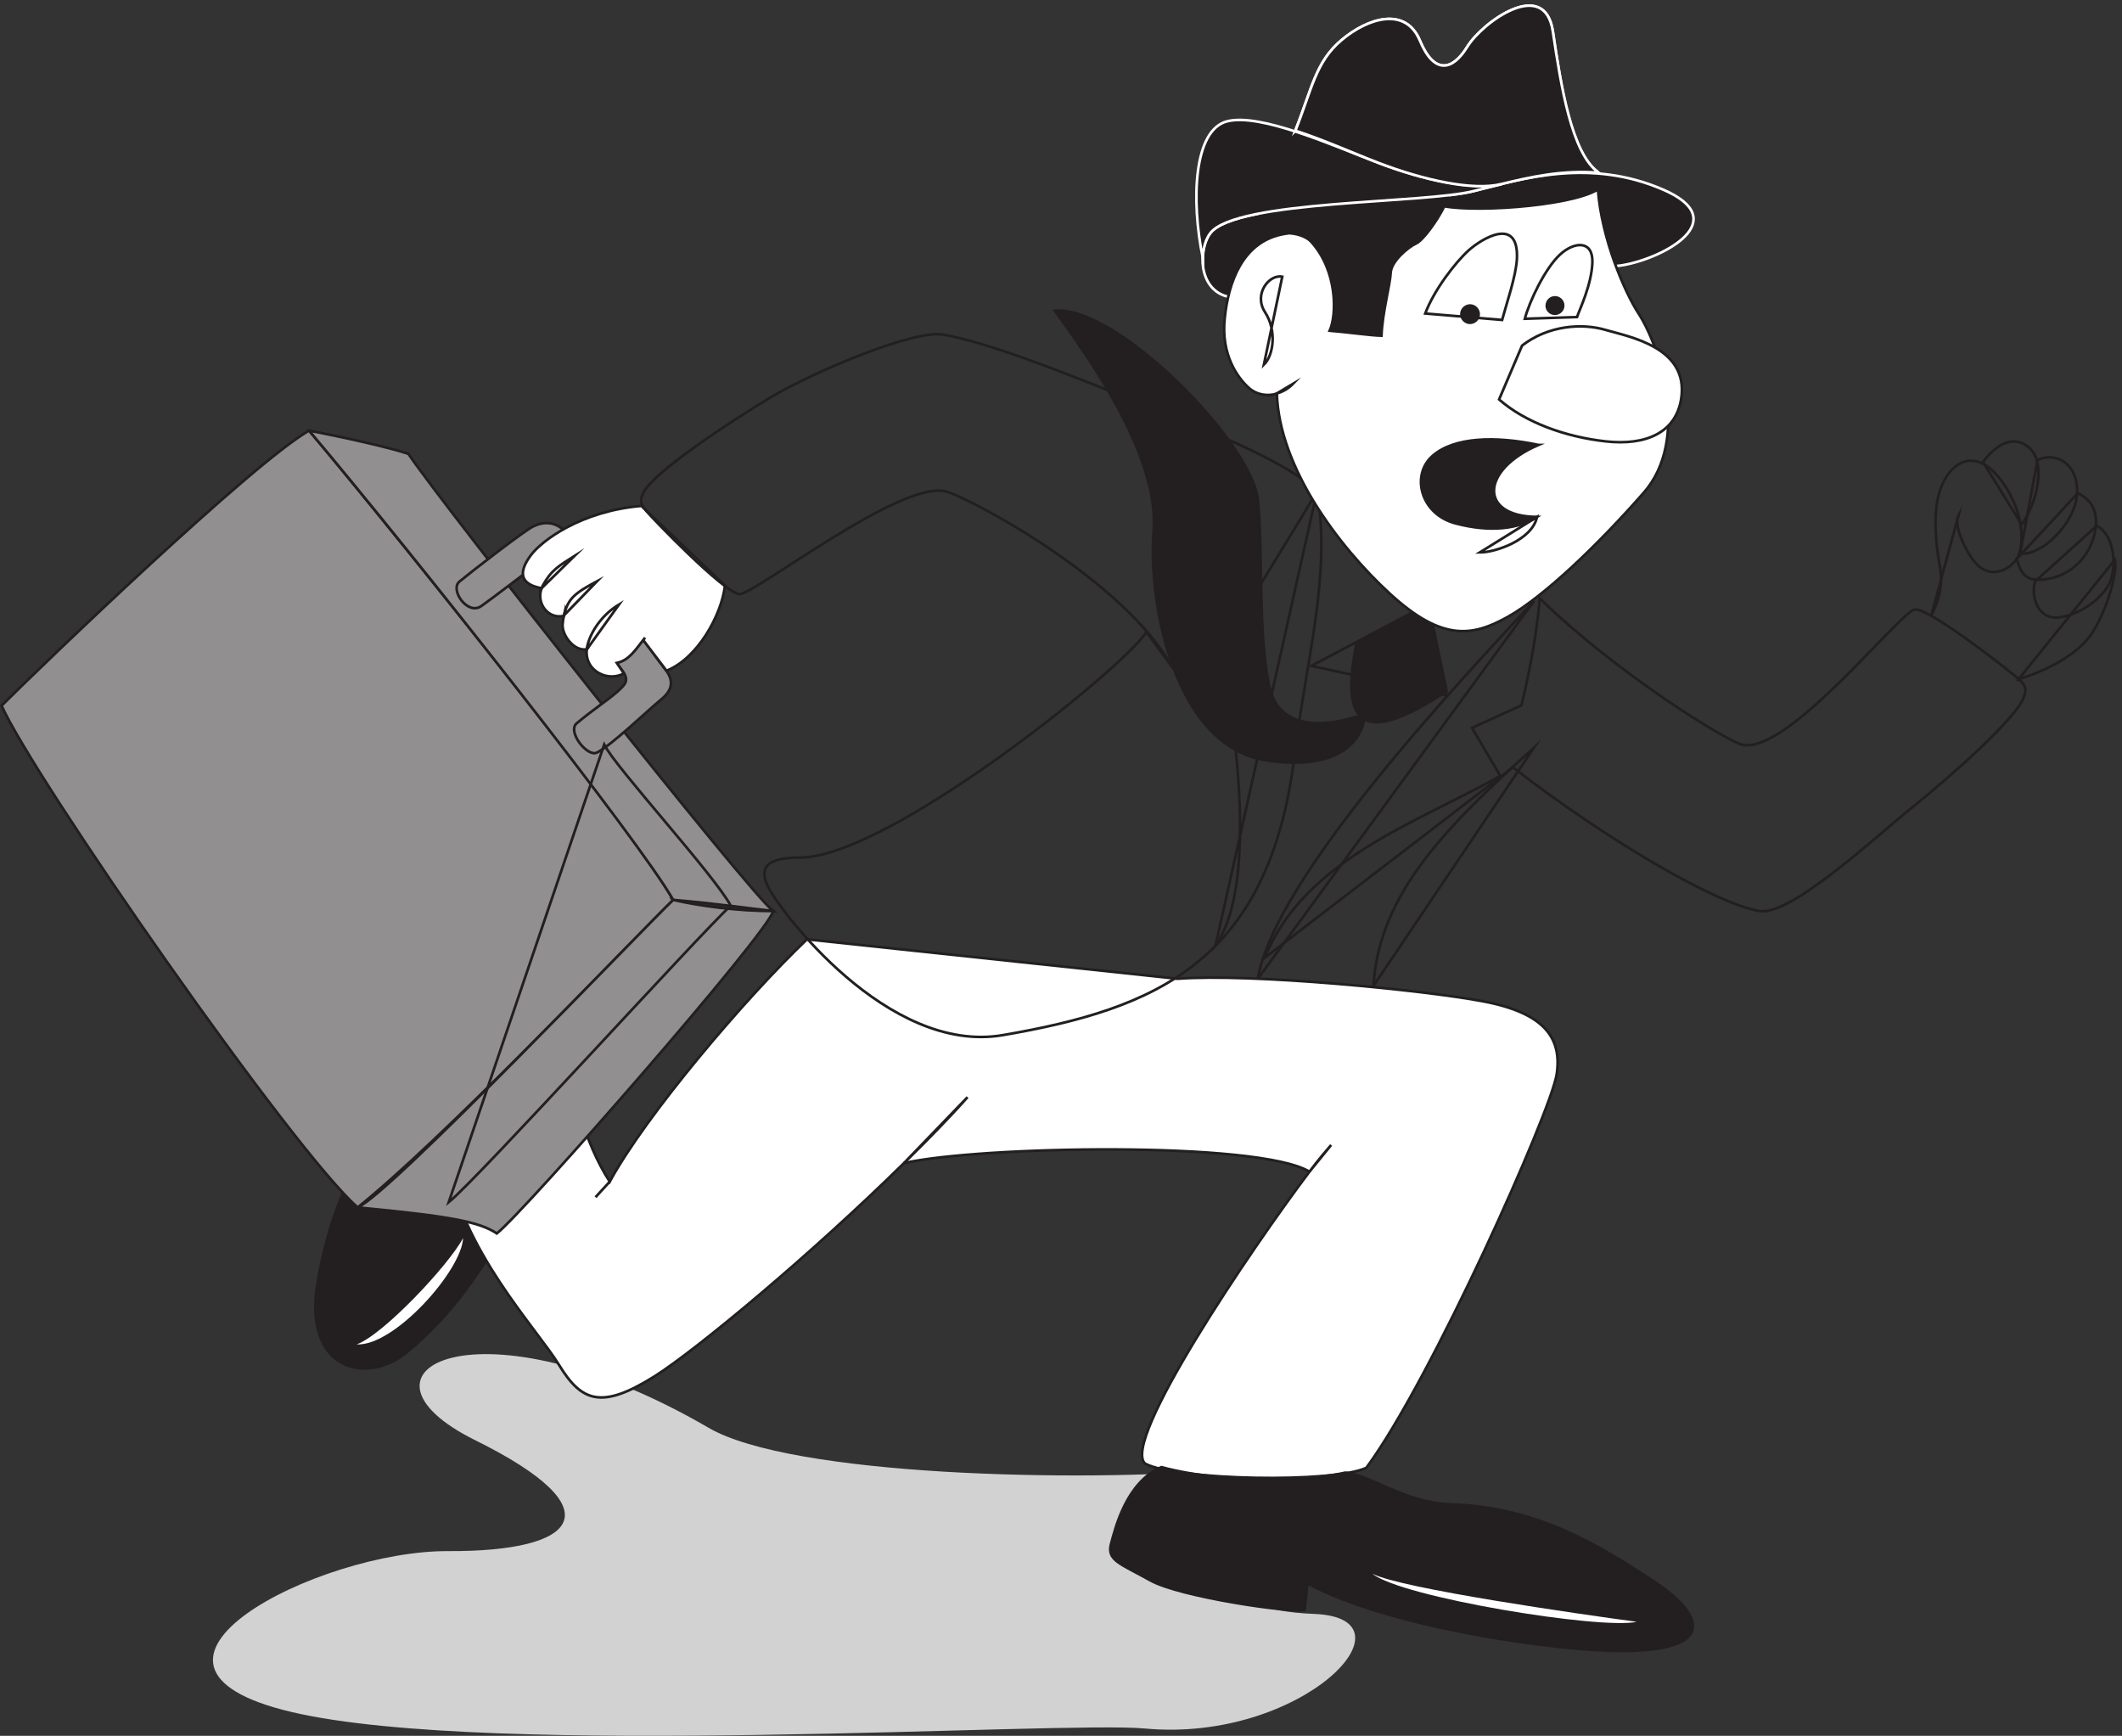
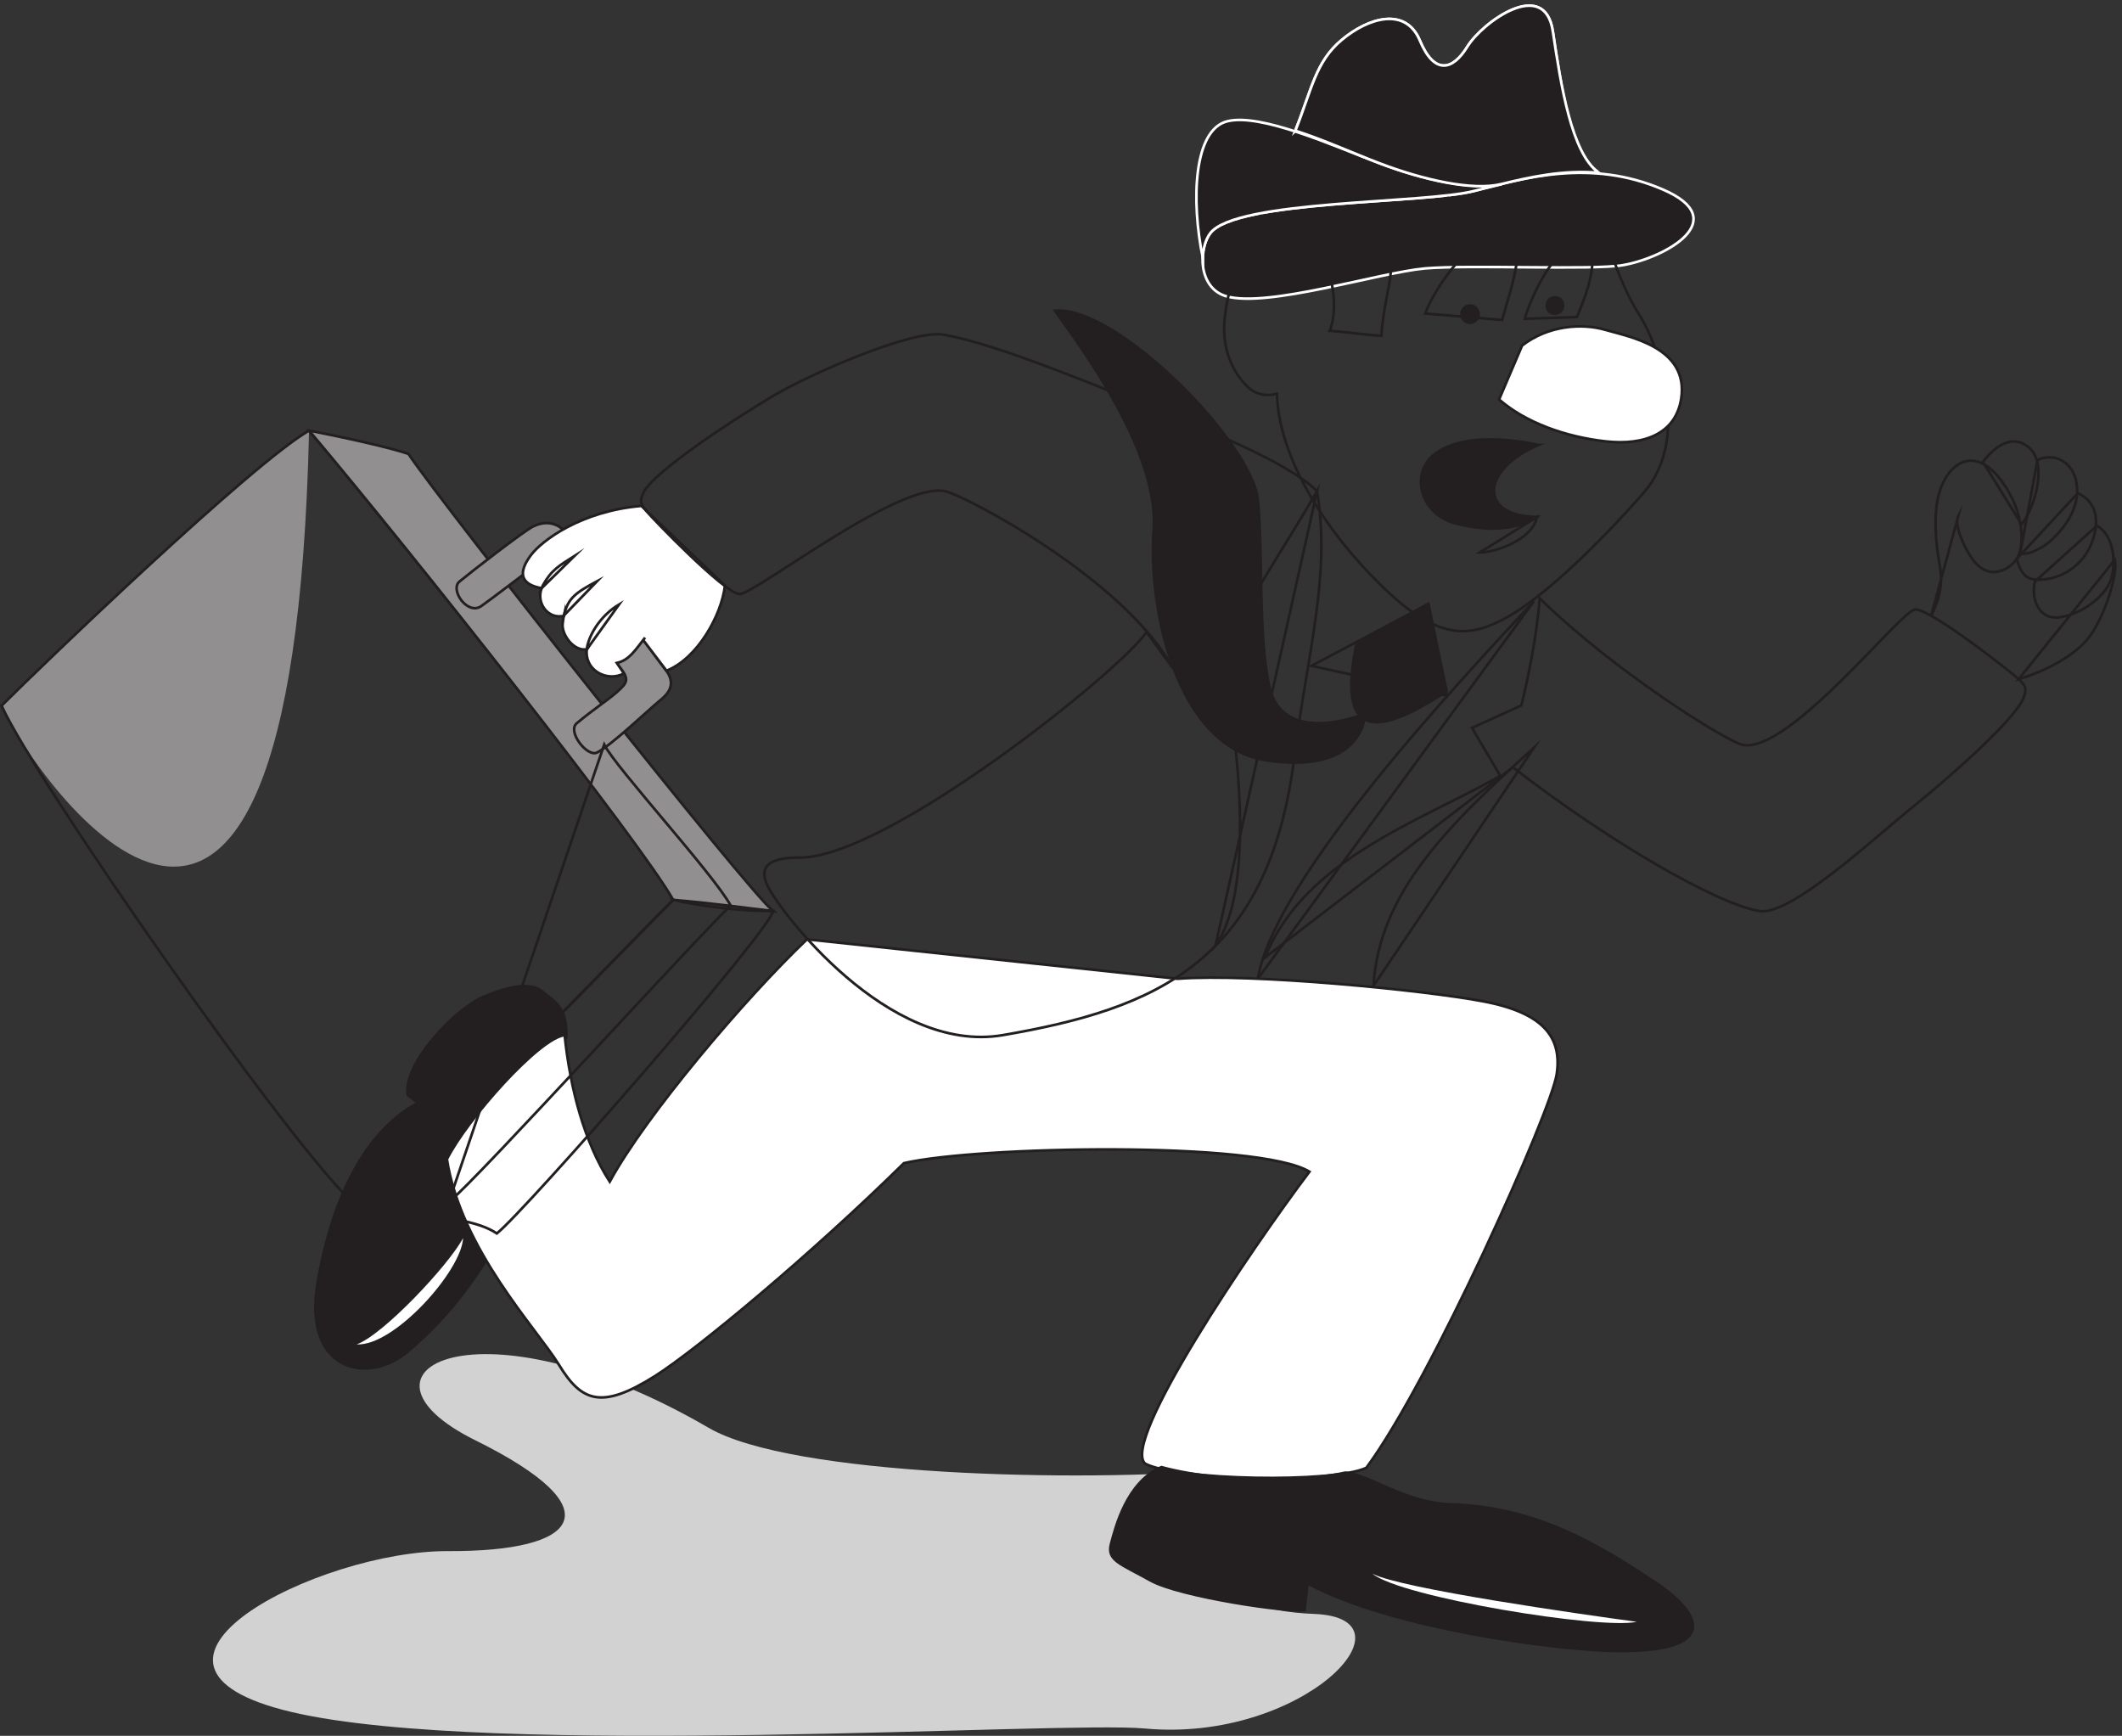
<svg xmlns="http://www.w3.org/2000/svg" xml:space="preserve" width="298.296" height="243.981">
  <rect width="100%" height="100%" fill="#333333" stroke="none" />
  <path d="M1295 281.195c-154.3-13.195-458.75-6.527-546.25 44.446-244.168 142.082-395.277 60.277-246.527-13.196 148.75-73.609 108.886-117.777-28.75-117.082-137.5.692-375.973-120.836-165.141-170.14C519.168-24.223 1120.28 16.195 1210 7.863c166.12-15.277 291.95 116.664 178.75 121.11-113.33 4.445-96.52 56.804-47.36 70.277 49.03 13.336 188.89 102.223-46.39 81.945" style="fill:#d3d2d2;fill-opacity:1;fill-rule:evenodd;stroke:none" transform="matrix(.133 0 0 -.133 .036 244.001)" />
  <path d="M1621.11 1199.39c-77.5-83.47-274.02-291.945-291.94-399.167zm0-154.86c-90.83-81.944-163.89-153.471-169.72-251.807Z" style="fill:none;stroke:#231f20;stroke-width:2.778;stroke-linecap:butt;stroke-linejoin:miter;stroke-miterlimit:10;stroke-dasharray:none;stroke-opacity:1" transform="matrix(.133 0 0 -.133 .036 244.001)" />
  <path d="M598.332 738.141c1.25 33.472-14.164 38.75-25.691 48.75-11.532 9.859-34.864 5.695-62.5-5.973-28.336-11.945-85.004-70-79.446-103.75l10.832-8.055c-70.972-37.777-96.668-134.586-106.109-189.863-15.973-93.055 52.082-108.609 94.305-73.75 43.054 35.836 66.945 71.527 81.804 93.891 18.614 27.777 36.114 75.277 55.141 107.222 7.777 25.278 6.664 110.832 31.664 131.528" style="fill:#231f20;fill-opacity:1;fill-rule:evenodd;stroke:none" transform="matrix(.133 0 0 -.133 .036 244.001)" />
  <path d="M598.332 738.141c1.25 33.472-14.164 38.75-25.691 48.75-11.532 9.859-34.864 5.695-62.5-5.973-28.336-11.945-85.004-70-79.446-103.75l10.832-8.055c-70.972-37.777-96.668-134.586-106.109-189.863-15.973-93.055 52.082-108.609 94.305-73.75 43.054 35.836 66.945 71.527 81.804 93.891 18.614 27.777 36.114 75.277 55.141 107.222 7.777 25.278 6.664 110.832 31.664 131.528z" style="fill:none;stroke:#231f20;stroke-width:2.778;stroke-linecap:butt;stroke-linejoin:miter;stroke-miterlimit:10;stroke-dasharray:none;stroke-opacity:1" transform="matrix(.133 0 0 -.133 .036 244.001)" />
  <path d="M376.668 413.836c39.582-2.363 111.109 78.055 112.5 112.359-14.863-28.332-84.863-102.777-112.5-112.359M1244.3 800.223c77.5 5.972 260.7-11.946 323.2-23.891 64.44-12.223 83.47-38.609 77.5-77.359-5.98-38.75-132.64-323.196-201.11-415.555-34.31-16.391-201.11-13.336-233.89 4.441-25.7 23.196 111.39 225.836 173.75 308.473-53.61 32.777-351.11 26.945-428.609 9.027-96.946-95.414-218.336-196.664-263.336-225.136-56.664-35.696-77.5-26.805-101.25 11.945-23.887 38.75-103.61 122.082-118.473 217.359 20.836 41.805 97.5 128.196 124.445 131.114 5.832-56.532 20.832-113.196 47.641-154.864 38.332 70.418 142.914 193.614 208.473 256.114l391.659-41.668" style="fill:#fff;fill-opacity:1;fill-rule:evenodd;stroke:none" transform="matrix(.133 0 0 -.133 .036 244.001)" />
  <path d="M1244.3 800.223c77.5 5.972 260.7-11.946 323.2-23.891 64.44-12.223 83.47-38.609 77.5-77.359-5.98-38.75-132.64-323.196-201.11-415.555-34.31-16.391-201.11-13.336-233.89 4.441-25.7 23.196 111.39 225.836 173.75 308.473-53.61 32.777-351.11 26.945-428.609 9.027-96.946-95.414-218.336-196.664-263.336-225.136-56.664-35.696-77.5-26.805-101.25 11.945-23.887 38.75-103.61 122.082-118.473 217.359 20.836 41.805 97.5 128.196 124.445 131.114 5.832-56.532 20.832-113.196 47.641-154.864 38.332 70.418 142.914 193.614 208.473 256.114z" style="fill:none;stroke:#231f20;stroke-width:2.778;stroke-linecap:butt;stroke-linejoin:miter;stroke-miterlimit:10;stroke-dasharray:none;stroke-opacity:1" transform="matrix(.133 0 0 -.133 .036 244.001)" />
-   <path d="M326.391 1379.53c51.386-59.86 342.082-419.026 384.859-495.971-68.332-68.473-244.859-254.028-333.473-325C309.305 618.418 35.695 1011.75 1.391 1088.84c42.777 42.77 265.136 256.52 325 290.69" style="fill:#918f90;fill-opacity:1;fill-rule:evenodd;stroke:none" transform="matrix(.133 0 0 -.133 .036 244.001)" />
+   <path d="M326.391 1379.53C309.305 618.418 35.695 1011.75 1.391 1088.84c42.777 42.77 265.136 256.52 325 290.69" style="fill:#918f90;fill-opacity:1;fill-rule:evenodd;stroke:none" transform="matrix(.133 0 0 -.133 .036 244.001)" />
  <path d="M326.391 1379.53c51.386-59.86 342.082-419.026 384.859-495.971-68.332-68.473-244.859-254.028-333.473-325C309.305 618.418 35.695 1011.75 1.391 1088.84c42.777 42.77 265.136 256.52 325 290.69Z" style="fill:none;stroke:#231f20;stroke-width:2.778;stroke-linecap:butt;stroke-linejoin:miter;stroke-miterlimit:10;stroke-dasharray:none;stroke-opacity:1" transform="matrix(.133 0 0 -.133 .036 244.001)" />
  <path d="M326.391 1379.53c46.386-9.03 86.804-18.47 105-24.58 36.527-54.73 361.109-465.005 385.554-483.196-23.472 2.637-67.64 8.75-105.695 11.805-34.305 61.109-276.805 368.051-384.859 495.971" style="fill:#918f90;fill-opacity:1;fill-rule:evenodd;stroke:none" transform="matrix(.133 0 0 -.133 .036 244.001)" />
  <path d="M326.391 1379.53c46.386-9.03 86.804-18.47 105-24.58 36.527-54.73 361.109-465.005 385.554-483.196-23.472 2.637-67.64 8.75-105.695 11.805-34.305 61.109-276.805 368.051-384.859 495.971z" style="fill:none;stroke:#231f20;stroke-width:2.778;stroke-linecap:butt;stroke-linejoin:miter;stroke-miterlimit:10;stroke-dasharray:none;stroke-opacity:1" transform="matrix(.133 0 0 -.133 .036 244.001)" />
-   <path d="M711.25 883.555c-33.473-31.942-298.195-309.719-333.473-325 98.473-9.305 128.891-15.278 147.082-27.5 30.418 24.308 285.977 316.39 292.086 340.695-36.527 0-77.5 5.277-105.695 11.805" style="fill:#918f90;fill-opacity:1;fill-rule:evenodd;stroke:none" transform="matrix(.133 0 0 -.133 .036 244.001)" />
  <path d="M711.25 883.555c-33.473-31.942-298.195-309.719-333.473-325 98.473-9.305 128.891-15.278 147.082-27.5 30.418 24.308 285.977 316.39 292.086 340.695-36.527 0-77.5 5.277-105.695 11.805z" style="fill:none;stroke:#231f20;stroke-width:2.778;stroke-linecap:butt;stroke-linejoin:miter;stroke-miterlimit:10;stroke-dasharray:none;stroke-opacity:1" transform="matrix(.133 0 0 -.133 .036 244.001)" />
  <path d="M485.277 1219.94c14.168 11.67 67.641 53.06 77.778 58.2 10.14 5 25.418 7.5 38.195-10.28 12.641-17.78 91.25-127.64 101.391-140.28 10.136-12.78 7.636-22.92-5.141-33.06-12.641-10.27-51.527-47.63-66.805-55.27-10.277-5.14-31.804 22.36-21.39 30.97 17.918 15 31.668 23.61 42.086 32.64 11.941 10.55 13.75 13.75 2.914 27.22-8.055 9.86-61.805 85.83-71.946 96.67-10.277 11.25-15.554 11.11-25.691 3.47-10.281-7.64-34.723-26.53-48.195-36.11-14.586-10.28-33.473 17.22-23.196 25.83" style="fill:#918f90;fill-opacity:1;fill-rule:evenodd;stroke:none" transform="matrix(.133 0 0 -.133 .036 244.001)" />
  <path d="M485.277 1219.94c14.168 11.67 67.641 53.06 77.778 58.2 10.14 5 25.418 7.5 38.195-10.28 12.641-17.78 91.25-127.64 101.391-140.28 10.136-12.78 7.636-22.92-5.141-33.06-12.641-10.27-51.527-47.63-66.805-55.27-10.277-5.14-31.804 22.36-21.39 30.97 17.918 15 31.668 23.61 42.086 32.64 11.941 10.55 13.75 13.75 2.914 27.22-8.055 9.86-61.805 85.83-71.946 96.67-10.277 11.25-15.554 11.11-25.691 3.47-10.281-7.64-34.723-26.53-48.195-36.11-14.586-10.28-33.473 17.22-23.196 25.83z" style="fill:none;stroke:#231f20;stroke-width:2.778;stroke-linecap:butt;stroke-linejoin:miter;stroke-miterlimit:10;stroke-dasharray:none;stroke-opacity:1" transform="matrix(.133 0 0 -.133 .036 244.001)" />
  <path d="M474.027 564.109c30.418 24.305 267.641 285.973 298.059 313.332-18.195 33.473-121.668 145.969-133.75 170.279z" style="fill:none;stroke:#231f20;stroke-width:2.778;stroke-linecap:butt;stroke-linejoin:miter;stroke-miterlimit:10;stroke-dasharray:none;stroke-opacity:1" transform="matrix(.133 0 0 -.133 .036 244.001)" />
  <path d="M677.641 1299.94c-63.614-5.42-105.141-36.53-116.809-52.08-13.332-17.78-11.941-30.98 11.945-35l-.554.14c-6.11-15.7 6.804-33.34 23.609-29.17v.42c-.555-2.5-1.109-5.42-1.387-8.62-1.527-11.8 12.223-30.13 25.696-27.08l-.278-.42c-.14-1.11-.14-2.08-.14-3.05 0-20 22.359-31.25 39.445-22.22l-7.5 11.11c13.055 2.91 19.441 13.47 29.859 26.8l-1.941-2.64 24.582-32.36c32.637 12.78 58.191 58.61 61.805 90l-88.332 84.17" style="fill:#fff;fill-opacity:1;fill-rule:evenodd;stroke:none" transform="matrix(.133 0 0 -.133 .036 244.001)" />
  <path d="M677.641 1299.94c-63.614-5.42-105.141-36.53-116.809-52.08-13.332-17.78-11.941-30.98 11.945-35l-.554.14c-6.11-15.7 6.804-33.34 23.609-29.17v.42c-.555-2.5-1.109-5.42-1.387-8.62-1.527-11.8 12.223-30.13 25.696-27.08l-.278-.42c-.14-1.11-.14-2.08-.14-3.05 0-20 22.359-31.25 39.445-22.22l-7.5 11.11c13.055 2.91 19.441 13.47 29.859 26.8l-1.941-2.64 24.582-32.36c32.637 12.78 58.191 58.61 61.805 90z" style="fill:none;stroke:#231f20;stroke-width:2.778;stroke-linecap:butt;stroke-linejoin:miter;stroke-miterlimit:10;stroke-dasharray:none;stroke-opacity:1" transform="matrix(.133 0 0 -.133 .036 244.001)" />
  <path d="M572.223 1213c.418.98.832 1.95 1.25 2.92 9.027 16.39 17.222 20.83 33.609 31.25zm23.609-28.75c4.027 18.33 12.918 24.3 35 36.11zm24.027-36.11c1.532 13.75 13.336 35.14 34.168 47.64zm591.671 18.47c-26.81-40.27-273.612-238.333-366.389-238.333-23.75 0-46.114-4.441-34.168-29.718 11.804-25.418 126.945-178.75 248.607-157.918 161.95 27.777 281.53 77.5 308.34 294.859 13.19 107.09 38.75 190.7 23.88 280-32.77 32.78-129.02 69.17-163.88 83.47-116.12 47.64-185.28 73.62-230.838 81.95-32.777 5.83-141.805-41.67-181.664-65.56-44.723-26.8-124.863-79.72-135.559-101.25-4.441-9.02-2.914-11.94 2.918-19.44 5.973-7.36 81.946-86.25 98.332-87.92 14.864-1.39 168.336 119.31 217.5 108.75 20.841-4.44 189.171-92.36 241.251-187.64z" style="fill:none;stroke:#231f20;stroke-width:2.778;stroke-linecap:butt;stroke-linejoin:miter;stroke-miterlimit:10;stroke-dasharray:none;stroke-opacity:1" transform="matrix(.133 0 0 -.133 .036 244.001)" />
  <path d="M1391.8 1315.5c-17.91-31.25-70-113.2-83.47-140l26.81-47.64-35.7-38.75c8.89-52.08 25.28-198.055-14.86-253.192zm206.95-291.8c99.03-76.805 214.86-144.446 260.7-151.946 32.78-5.414 122.78 78.473 159.03 107.641 40.69 32.635 112.77 95.975 120.41 118.745 3.34 9.45 1.39 12.23-5.55 18.75-6.95 6.67-92.92 74.31-109.31 73.61-15-.55-133.19-152.77-182.5-143.05-15.69 3.05-134.03 76.11-214.44 154.86-3.06-41.67-13.48-89.31-19.31-113.19l-52.22-23.75 29.86-50.7c-83.47-47.639-207.08-87.775-248.75-192.08zm-212.92 107.21 123.61 65.42 19.31-96.81z" style="fill:none;stroke:#231f20;stroke-width:2.778;stroke-linecap:butt;stroke-linejoin:miter;stroke-miterlimit:10;stroke-dasharray:none;stroke-opacity:1" transform="matrix(.133 0 0 -.133 .036 244.001)" />
  <path d="M1442.36 1080.22c-23.75-8.89-89.31-26.81-101.25 29.72-11.95 56.67-6.11 139.17-11.95 196.67-5.97 59.58-148.88 205.55-214.44 199.58 38.75-53.61 110.28-154.86 104.31-232.36-5.98-77.5 21.94-227.92 119.16-242.78 78.2-11.94 102.78 22.36 104.17 49.17" style="fill:#231f20;fill-opacity:1;fill-rule:evenodd;stroke:none" transform="matrix(.133 0 0 -.133 .036 244.001)" />
  <path d="M1442.36 1080.22c-23.75-8.89-89.31-26.81-101.25 29.72-11.95 56.67-6.11 139.17-11.95 196.67-5.97 59.58-148.88 205.55-214.44 199.58 38.75-53.61 110.28-154.86 104.31-232.36-5.98-77.5 21.94-227.92 119.16-242.78 78.2-11.94 102.78 22.36 104.17 49.17z" style="fill:none;stroke:#231f20;stroke-width:2.778;stroke-linecap:butt;stroke-linejoin:miter;stroke-miterlimit:10;stroke-dasharray:none;stroke-opacity:1" transform="matrix(.133 0 0 -.133 .036 244.001)" />
  <path d="m1509.44 1196.33-75.97-41.67c-17.92-87.91 7.5-108.75 95.28-50.55l-19.31 92.22" style="fill:#231f20;fill-opacity:1;fill-rule:evenodd;stroke:none" transform="matrix(.133 0 0 -.133 .036 244.001)" />
  <path d="m1509.44 1196.33-75.97-41.67c-17.92-87.91 7.5-108.75 95.28-50.55zm531.39-12.5c6.39 12.92 13.47 29.87 9.03 53.62-4.45 23.75-6.95 55.13-.28 77.08 9.31 30.42 37.22 50.97 66.25 11.11 24.86-34.31 23.33-70 15.42-81.81-8.06-11.66-30.56-24.86-48.2 1.95-9.58 14.58-18.19 35.42-13.19 44.58z" style="fill:none;stroke:#231f20;stroke-width:2.778;stroke-linecap:butt;stroke-linejoin:miter;stroke-miterlimit:10;stroke-dasharray:none;stroke-opacity:1" transform="matrix(.133 0 0 -.133 .036 244.001)" />
  <path d="M2095.56 1346.34c13.06 17.5 32.36 30.69 49.86 14.16 17.36-16.53 6.39-59.45-8.89-80.14z" style="fill:none;stroke:#231f20;stroke-width:2.778;stroke-linecap:butt;stroke-linejoin:miter;stroke-miterlimit:10;stroke-dasharray:none;stroke-opacity:1" transform="matrix(.133 0 0 -.133 .036 244.001)" />
  <path d="M2153.19 1348.28c16.11 8.47 40.97-.42 41.95-30.97.97-30.42-27.78-55.7-36.95-60.84-9.3-5.13-14.3-7.5-23.33-7.08z" style="fill:none;stroke:#231f20;stroke-width:2.778;stroke-linecap:butt;stroke-linejoin:miter;stroke-miterlimit:10;stroke-dasharray:none;stroke-opacity:1" transform="matrix(.133 0 0 -.133 .036 244.001)" />
  <path d="M2131.25 1243.84c5.55-18.75 12.08-24.31 32.5-21.11 20.55 3.19 37.08 17.22 44.86 33.75 7.78 16.38 13.47 44.72-12.78 56.94z" style="fill:none;stroke:#231f20;stroke-width:2.778;stroke-linecap:butt;stroke-linejoin:miter;stroke-miterlimit:10;stroke-dasharray:none;stroke-opacity:1" transform="matrix(.133 0 0 -.133 .036 244.001)" />
  <path d="M2150.7 1220.22c-4.73-15.14 2.35-41.81 26.8-37.92 24.59 4.03 49.45 23.75 54.17 42.36 4.72 18.62 1.11 45.14-15.7 54.31z" style="fill:none;stroke:#231f20;stroke-width:2.778;stroke-linecap:butt;stroke-linejoin:miter;stroke-miterlimit:10;stroke-dasharray:none;stroke-opacity:1" transform="matrix(.133 0 0 -.133 .036 244.001)" />
  <path d="M2133.33 1116.89c27.22 7.91 60.14 24.72 75.28 45.41 15.28 20.56 30 65.7 26.39 80.7z" style="fill:none;stroke:#231f20;stroke-width:2.778;stroke-linecap:butt;stroke-linejoin:miter;stroke-miterlimit:10;stroke-dasharray:none;stroke-opacity:1" transform="matrix(.133 0 0 -.133 .036 244.001)" />
  <path d="M1227.22 284.113c-36.8-15.972-48.47-63.613-53.19-81.113-4.72-17.5 10.14-20.973 41.39-38.473 31.25-17.636 148.75-34.582 163.19-31.386l3.06 28.054c87.36-47.082 263.61-71.25 330.55-71.39 102.78-.278 89.59 38.058 35 73.89-55.13 36.25-121.66 78.196-212.77 80.973-50.42 1.527-85.7 31.25-112.92 33.609-26.53-6.527-119.17-14.164-194.31 5.836" style="fill:#231f20;fill-opacity:1;fill-rule:evenodd;stroke:none" transform="matrix(.133 0 0 -.133 .036 244.001)" />
  <path d="M1227.22 284.113c-36.8-15.972-48.47-63.613-53.19-81.113-4.72-17.5 10.14-20.973 41.39-38.473 31.25-17.636 148.75-34.582 163.19-31.386l3.06 28.054c87.36-47.082 263.61-71.25 330.55-71.39 102.78-.278 89.59 38.058 35 73.89-55.13 36.25-121.66 78.196-212.77 80.973-50.42 1.527-85.7 31.25-112.92 33.609-26.53-6.527-119.17-14.164-194.31 5.836z" style="fill:none;stroke:#231f20;stroke-width:2.778;stroke-linecap:butt;stroke-linejoin:miter;stroke-miterlimit:10;stroke-dasharray:none;stroke-opacity:1" transform="matrix(.133 0 0 -.133 .036 244.001)" />
  <path d="M1450.28 171.473c30.42-25 241.67-59.305 279.31-50.832-59.45 8.054-249.45 35.136-279.31 50.832" style="fill:#fff;fill-opacity:1;fill-rule:evenodd;stroke:none" transform="matrix(.133 0 0 -.133 .036 244.001)" />
  <path d="M1715.28 1554.39c44.02 7.77 117.5 47.77 41.52 80.13-75.83 32.5-146.25 12.09-198.75-1.66s-252.22-9.31-279.16-44.72c-12.92-16.95-12.64-58.34 17.08-66.67 43.89-12.36 161.25 25 209.73 29.44 48.47 4.17 177.35-2.08 209.58 3.48" style="fill:#231f20;fill-opacity:1;fill-rule:evenodd;stroke:none" transform="matrix(.133 0 0 -.133 .036 244.001)" />
  <path d="M1715.28 1554.39c44.02 7.77 117.5 47.77 41.52 80.13-75.83 32.5-146.25 12.09-198.75-1.66s-252.22-9.31-279.16-44.72c-12.92-16.95-12.64-58.34 17.08-66.67 43.89-12.36 161.25 25 209.73 29.44 48.47 4.17 177.35-2.08 209.58 3.48z" style="fill:none;stroke:#fff;stroke-width:2.778;stroke-linecap:butt;stroke-linejoin:miter;stroke-miterlimit:10;stroke-dasharray:none;stroke-opacity:1" transform="matrix(.133 0 0 -.133 .036 244.001)" />
-   <path d="M1354.03 1586.75c-41.12-8.89-55.98-50.28-59.87-88.75-4.02-38.33 13.62-62.78 25.84-73.61 7.64-6.8 18.75-8.89 29.3-5.83 2.36-76.95 64.03-160.42 119.45-211.39 55.55-50.97 87.64-45.28 125.14-24.17s94.44 75.28 143.33 131.11c48.89 55.98 17.64 153.48-5.83 189.45-14.03 21.53-38.75 77.78-42.78 130.83-29.72-18.47-140.7-25.28-168.75-16.25l-165.83-31.39" style="fill:#fff;fill-opacity:1;fill-rule:evenodd;stroke:none" transform="matrix(.133 0 0 -.133 .036 244.001)" />
  <path d="M1354.03 1586.75c-41.12-8.89-55.98-50.28-59.87-88.75-4.02-38.33 13.62-62.78 25.84-73.61 7.64-6.8 18.75-8.89 29.3-5.83 2.36-76.95 64.03-160.42 119.45-211.39 55.55-50.97 87.64-45.28 125.14-24.17s94.44 75.28 143.33 131.11c48.89 55.98 17.64 153.48-5.83 189.45-14.03 21.53-38.75 77.78-42.78 130.83-29.72-18.47-140.7-25.28-168.75-16.25z" style="fill:none;stroke:#231f20;stroke-width:2.778;stroke-linecap:butt;stroke-linejoin:miter;stroke-miterlimit:10;stroke-dasharray:none;stroke-opacity:1" transform="matrix(.133 0 0 -.133 .036 244.001)" />
-   <path d="M1530.41 1629.39c-.41-12.36-24.44-47.64-33.61-51.94-9.16-4.17-26.8-19.17-27.22-31.39-.55-12.36-8.75-41.67-9.72-66.25-10.42.14-38.47 4.03-54.72 5.28 7.64 17.08 8.33 63.19-19.59 94.02-9.16 10.28-42.91 17.36-66.11-9.86-.14 14.45 5.56 31.39 14.72 40.84 31.81 8.88 173.34 15.83 196.25 19.3" style="fill:#231f20;fill-opacity:1;fill-rule:evenodd;stroke:none" transform="matrix(.133 0 0 -.133 .036 244.001)" />
  <path d="M1530.41 1629.39c-.41-12.36-24.44-47.64-33.61-51.94-9.16-4.17-26.8-19.17-27.22-31.39-.55-12.36-8.75-41.67-9.72-66.25-10.42.14-38.47 4.03-54.72 5.28 7.64 17.08 8.33 63.19-19.59 94.02-9.16 10.28-42.91 17.36-66.11-9.86-.14 14.45 5.56 31.39 14.72 40.84 31.81 8.88 173.34 15.83 196.25 19.3z" style="fill:none;stroke:#231f20;stroke-width:2.778;stroke-linecap:butt;stroke-linejoin:miter;stroke-miterlimit:10;stroke-dasharray:none;stroke-opacity:1" transform="matrix(.133 0 0 -.133 .036 244.001)" />
  <path d="M1608.48 1469.39c27.22 21.11 62.91 24.02 88.33 16.52 25.28-7.36 88.05-18.47 79.86-72.5-5.56-36.11-37.36-50-79.86-45.27-42.36 4.72-84.72 19.86-112.64 44.3l24.31 56.95" style="fill:#fff;fill-opacity:1;fill-rule:evenodd;stroke:none" transform="matrix(.133 0 0 -.133 .036 244.001)" />
  <path d="M1608.48 1469.39c27.22 21.11 62.91 24.02 88.33 16.52 25.28-7.36 88.05-18.47 79.86-72.5-5.56-36.11-37.36-50-79.86-45.27-42.36 4.72-84.72 19.86-112.64 44.3z" style="fill:none;stroke:#231f20;stroke-width:2.778;stroke-linecap:butt;stroke-linejoin:miter;stroke-miterlimit:10;stroke-dasharray:none;stroke-opacity:1" transform="matrix(.133 0 0 -.133 .036 244.001)" />
  <path d="M1625.83 1364.39c-45.56 9.59-89.31 8.47-112.08-11.66-22.78-20-12.92-61.39 24.3-71.25 37.22-9.87 67.09-5.7 86.25 6.8-61.94.56-59.86 49.72 1.53 76.11" style="fill:#231f20;fill-opacity:1;fill-rule:evenodd;stroke:none" transform="matrix(.133 0 0 -.133 .036 244.001)" />
  <path d="M1625.83 1364.39c-45.56 9.59-89.31 8.47-112.08-11.66-22.78-20-12.92-61.39 24.3-71.25 37.22-9.87 67.09-5.7 86.25 6.8-61.94.56-59.86 49.72 1.53 76.11z" style="fill:none;stroke:#231f20;stroke-width:2.778;stroke-linecap:butt;stroke-linejoin:miter;stroke-miterlimit:10;stroke-dasharray:none;stroke-opacity:1" transform="matrix(.133 0 0 -.133 .036 244.001)" />
  <path d="M1624.3 1288.28c-5.41-24.86-45-37.64-60.55-37.5zm-118.19 215c9.3 24.86 31.94 54.17 45.97 66.81 14.03 12.5 52.78 36.11 50.97-8.61-.83-18.48-11.25-48.34-15.69-65zm105.28-5.56c4.86 18.62 21.53 53.34 36.95 67.64 15.41 14.31 35.27 15.42 34.44-8.19-.83-23.61-13.61-49.86-16.25-57.64z" style="fill:none;stroke:#231f20;stroke-width:2.778;stroke-linecap:butt;stroke-linejoin:miter;stroke-miterlimit:10;stroke-dasharray:none;stroke-opacity:1" transform="matrix(.133 0 0 -.133 .036 244.001)" />
  <path d="M1551.39 1492.3c5.55-1.11 11.11 2.5 12.36 8.2 1.11 5.55-2.5 11.11-8.2 12.36-5.55 1.11-11.11-2.5-12.36-8.2-1.11-5.55 2.5-11.11 8.2-12.36m89.72 9.59c5.42-1.11 10.84 2.36 11.95 7.78a9.978 9.978 0 0 1-7.78 11.8 9.971 9.971 0 0 1-11.8-7.77c-1.25-5.42 2.22-10.7 7.63-11.81m-272.08 195.41c17.5 43.89 21.25 72.09 48.89 95.14 27.64 23.2 67.36 35.56 82.5-.69s34.58-32.09 50.28-6.39c15.83 25.55 81.66 73.75 90.27 16.11 8.62-57.5 18.62-127.92 47.37-148.33m-101.95-13.34c-10-2.5-19.3-4.58-28.33-6.94-52.5-13.75-252.22-9.31-279.17-44.72-5-6.53-7.78-16.81-7.78-26.81-12.77 62.5-9.58 135.83 25.42 145 35 9.17 112.36-25.69 160.28-43.89 47.78-18.33 99.44-28.75 129.58-22.64" style="fill:#231f20;fill-opacity:1;fill-rule:evenodd;stroke:none" transform="matrix(.133 0 0 -.133 .036 244.001)" />
  <path d="M1369.03 1697.3c17.5 43.89 21.25 72.09 48.89 95.14 27.64 23.2 67.36 35.56 82.5-.69s34.58-32.09 50.28-6.39c15.83 25.55 81.66 73.75 90.27 16.11 8.62-57.5 18.62-127.92 47.37-148.33m-101.95-13.34c-10-2.5-19.3-4.58-28.33-6.94-52.5-13.75-252.22-9.31-279.17-44.72-5-6.53-7.78-16.81-7.78-26.81-12.77 62.5-9.58 135.83 25.42 145 35 9.17 112.36-25.69 160.28-43.89 47.78-18.33 99.44-28.75 129.58-22.64z" style="fill:none;stroke:#fff;stroke-width:2.778;stroke-linecap:butt;stroke-linejoin:miter;stroke-miterlimit:10;stroke-dasharray:none;stroke-opacity:1" transform="matrix(.133 0 0 -.133 .036 244.001)" />
  <path d="M1368.89 1696.47c17.36 43.89 21.39 72.92 49.03 95.97 27.64 23.2 67.36 35.56 82.5-.69s34.58-32.09 50.28-6.39c15.83 25.55 81.66 73.75 90.27 16.11 8.62-57.5 19.73-128.89 48.48-149.45-37.78 3.2-72.09-4.44-102.92-11.94-29.86-7.36-81.94 4.03-129.72 22.36-24.86 9.45-57.36 24.17-87.92 34.03" style="fill:#231f20;fill-opacity:1;fill-rule:evenodd;stroke:none" transform="matrix(.133 0 0 -.133 .036 244.001)" />
  <path d="M1368.89 1696.47c17.36 43.89 21.39 72.92 49.03 95.97 27.64 23.2 67.36 35.56 82.5-.69s34.58-32.09 50.28-6.39c15.83 25.55 81.66 73.75 90.27 16.11 8.62-57.5 19.73-128.89 48.48-149.45-37.78 3.2-72.09-4.44-102.92-11.94-29.86-7.36-81.94 4.03-129.72 22.36-24.86 9.45-57.36 24.17-87.92 34.03z" style="fill:none;stroke:#fff;stroke-width:2.778;stroke-linecap:butt;stroke-linejoin:miter;stroke-miterlimit:10;stroke-dasharray:none;stroke-opacity:1" transform="matrix(.133 0 0 -.133 .036 244.001)" />
-   <path d="M1355 1542.17c-13.75 2.92-30.7-18.33-18.2-37.5s9.17-45.42-1.25-55.56zm-5.69-123.34c6.25 1.67 12.22 5.14 17.22 10.28zm-326.95-743.744c-19.86-22.363-42.501-45.418-67.219-69.723Zm384.31-50.559c-5.14-5.972-13.34-15.414-22.92-28.195zm-762.502-38.75-15-16.386z" style="fill:none;stroke:#231f20;stroke-width:2.778;stroke-linecap:butt;stroke-linejoin:miter;stroke-miterlimit:10;stroke-dasharray:none;stroke-opacity:1" transform="matrix(.133 0 0 -.133 .036 244.001)" />
</svg>